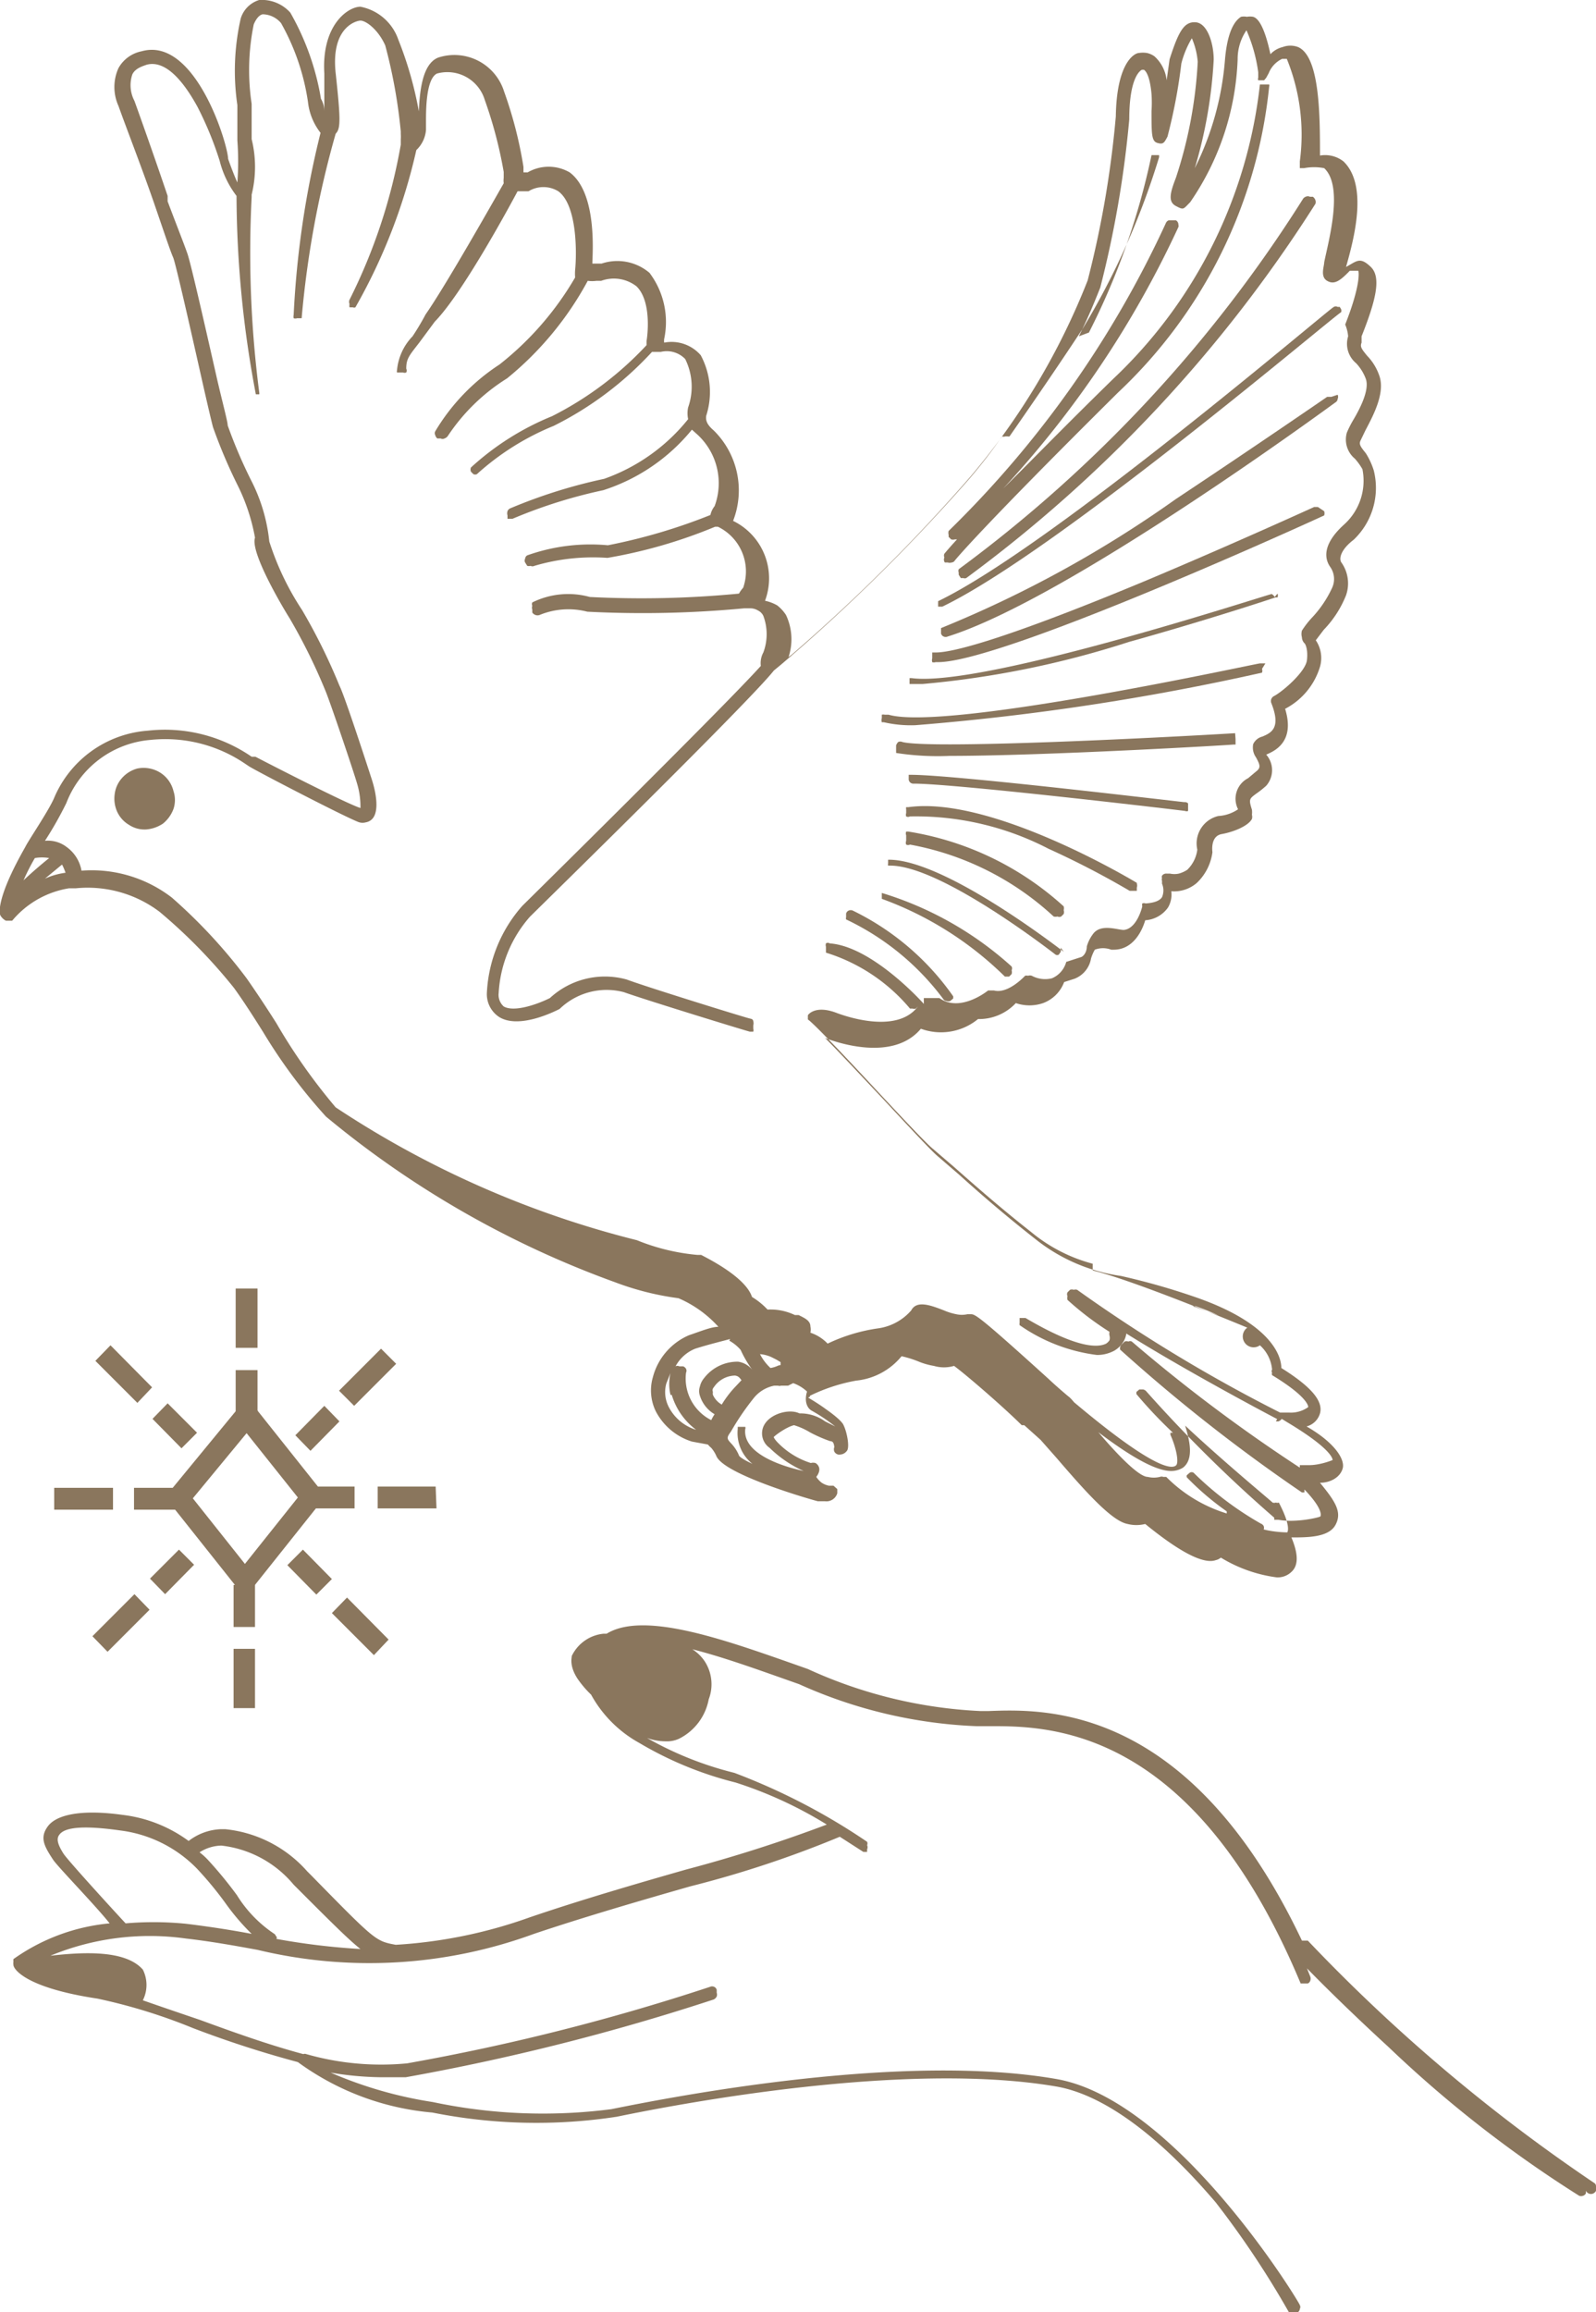
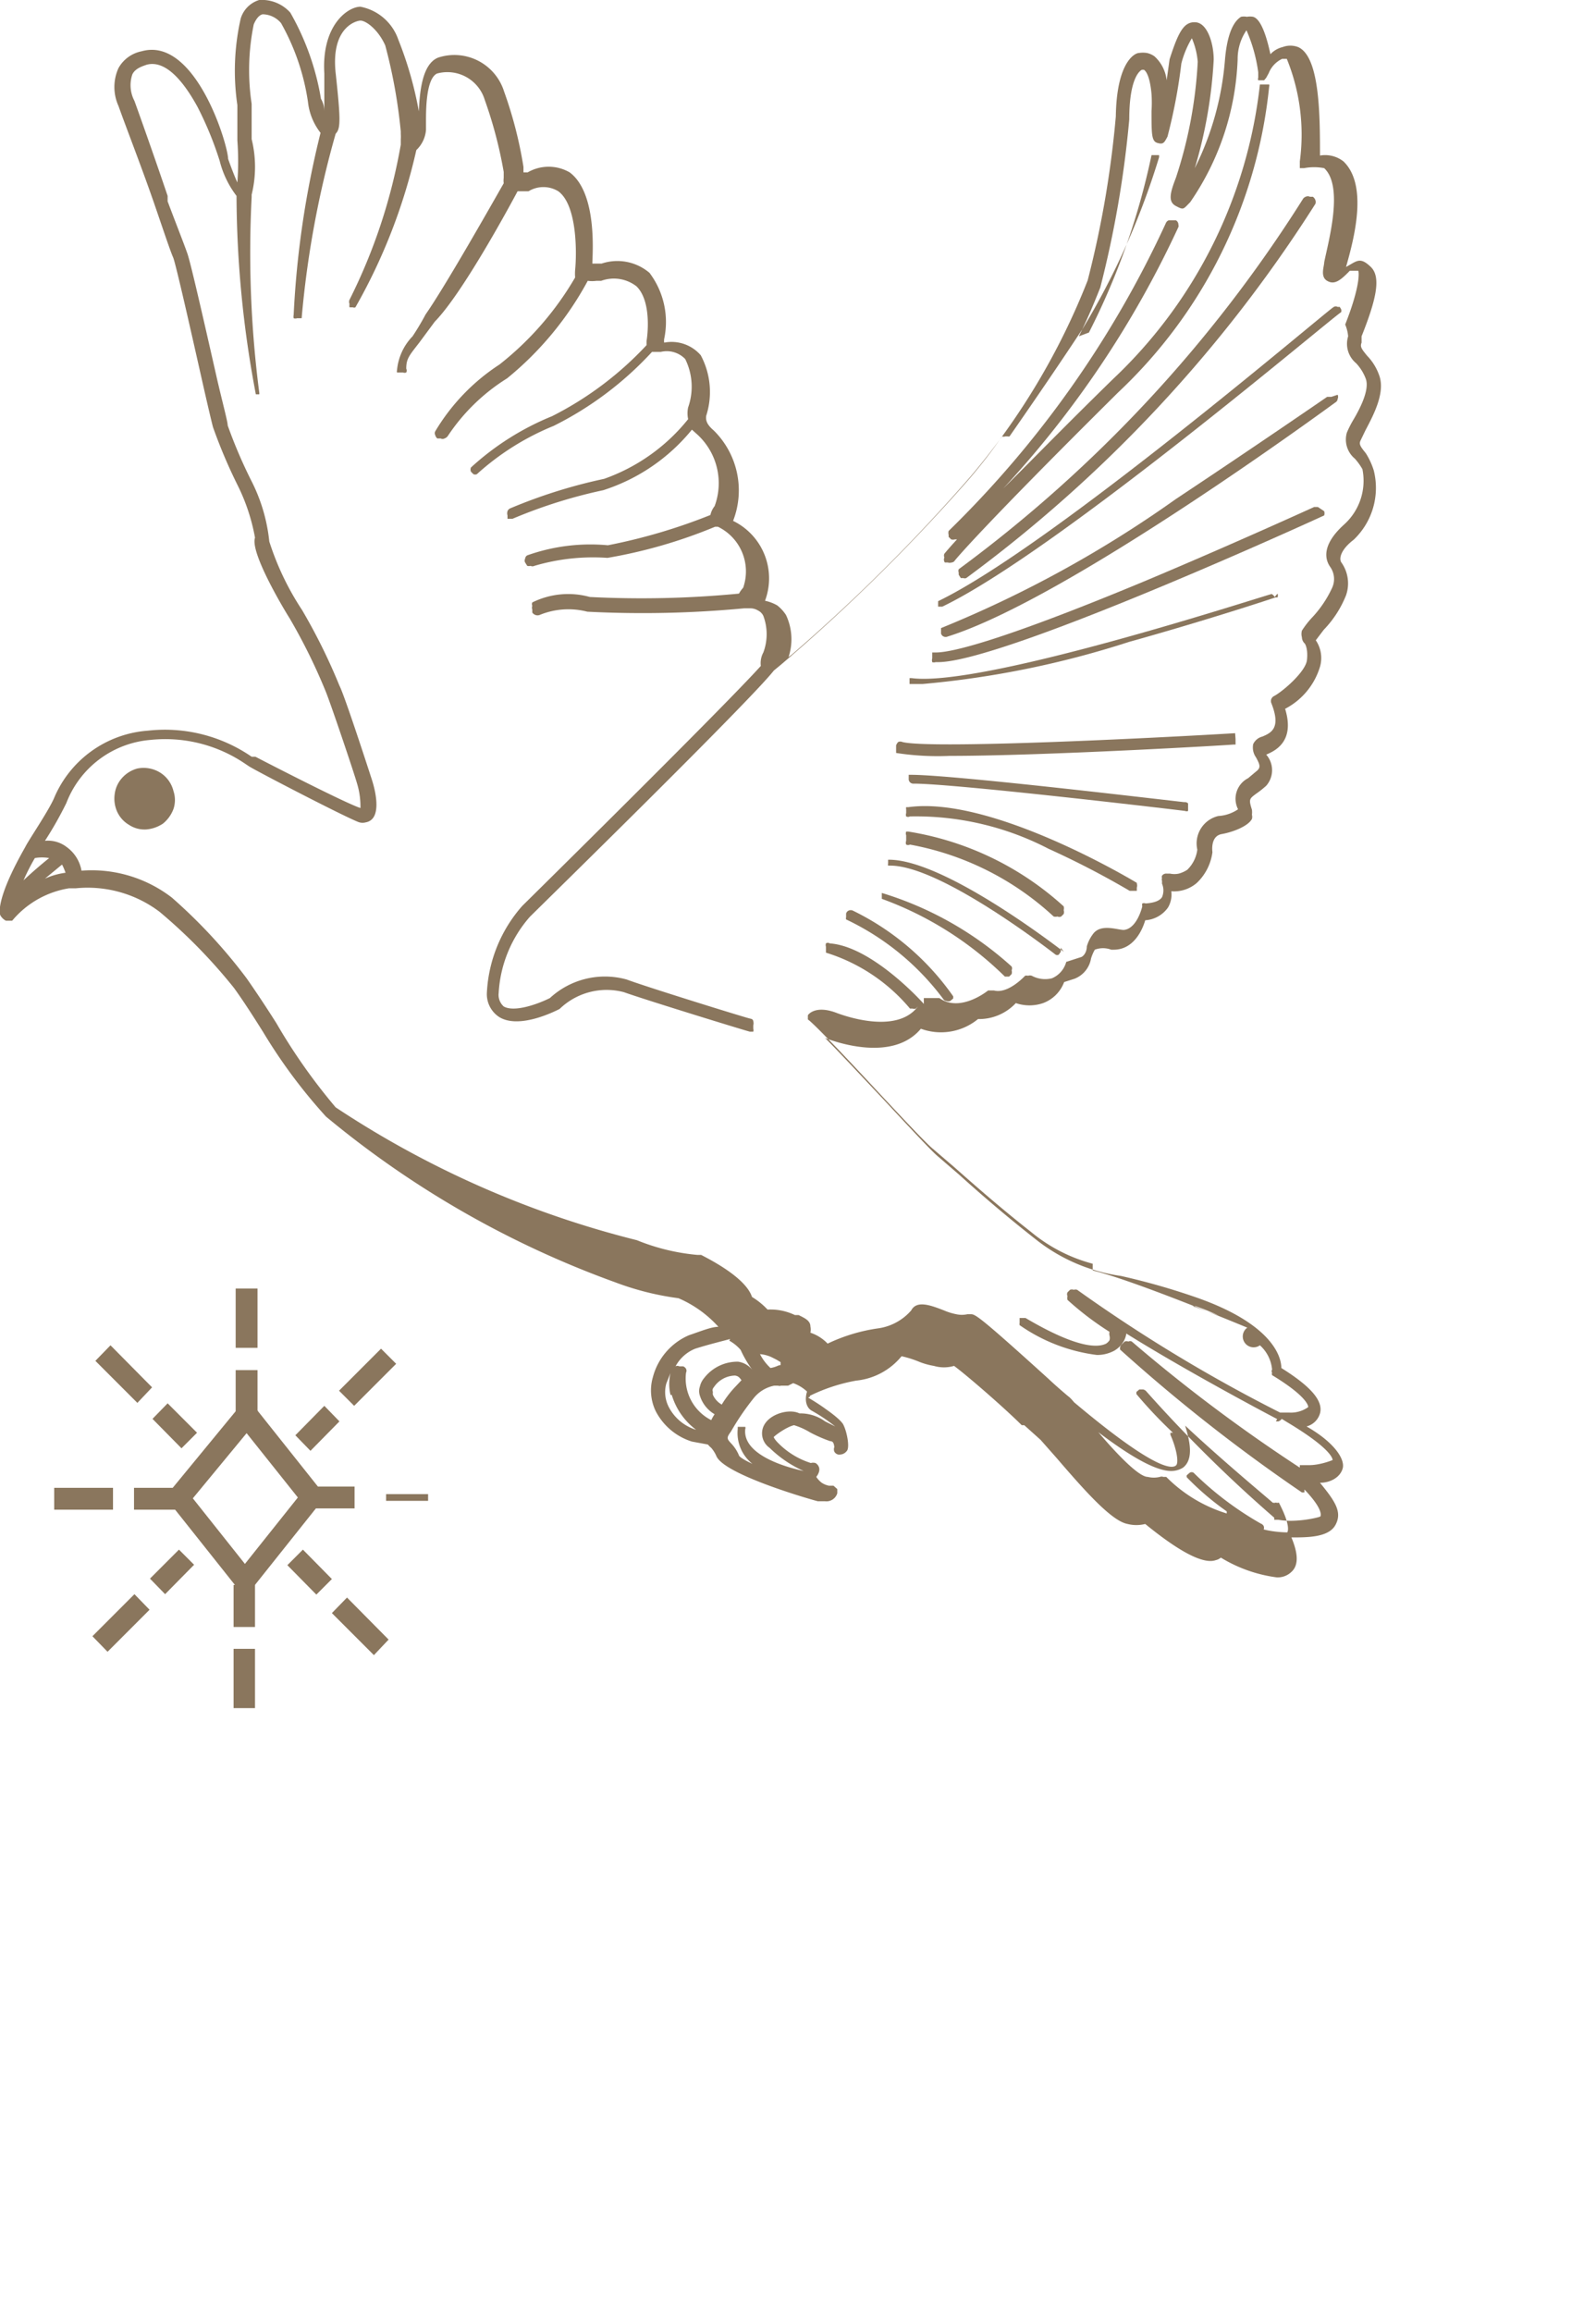
<svg xmlns="http://www.w3.org/2000/svg" id="Layer_1" data-name="Layer 1" viewBox="0 0 37.99 55">
  <defs>
    <style>.cls-1rts{fill:none;}.cls-2rts{clip-path:url(#clip-path);}.cls-3rts{fill:#8a765d;}</style>
    <clipPath id="clip-path" transform="translate(-0.01 0)">
      <rect class="cls-1rts" width="38" height="55" />
    </clipPath>
  </defs>
  <g class="cls-2rts">
    <path class="cls-3rts" d="M4.16,35.64l1.73-2.09,1.64,2.07L5.84,37.75Zm1.73-1.83L4.38,35.64l1.46,1.85,1.49-1.86Z" transform="translate(-0.01 0)" />
-     <path class="cls-3rts" d="M5.84,38l-1.9-2.39,1.95-2.37,1.87,2.35ZM4.6,35.64,5.84,37.2,7.1,35.62,5.88,34.09Z" transform="translate(-0.01 0)" />
-     <path class="cls-3rts" d="M6,32.77H5.8v.63H6Z" transform="translate(-0.01 0)" />
+     <path class="cls-3rts" d="M5.84,38l-1.9-2.39,1.95-2.37,1.87,2.35M4.6,35.64,5.84,37.2,7.1,35.62,5.88,34.09Z" transform="translate(-0.01 0)" />
    <path class="cls-3rts" d="M6.14,32.59H5.62v1h.52Z" transform="translate(-0.01 0)" />
    <path class="cls-3rts" d="M6,30.83H5.8v1.05H6Z" transform="translate(-0.01 0)" />
    <path class="cls-3rts" d="M6.14,30.65H5.62v1.41h.52Z" transform="translate(-0.01 0)" />
    <path class="cls-3rts" d="M5.91,37.88H5.74v.63h.17Z" transform="translate(-0.01 0)" />
    <path class="cls-3rts" d="M6.08,37.7H5.57v1h.51Z" transform="translate(-0.01 0)" />
    <path class="cls-3rts" d="M5.91,39.4H5.74v1.05h.17Z" transform="translate(-0.01 0)" />
    <path class="cls-3rts" d="M6.08,39.22H5.57v1.41h.51Z" transform="translate(-0.01 0)" />
    <path class="cls-3rts" d="M4,35.57H3.4v.16H4Z" transform="translate(-0.01 0)" />
    <path class="cls-3rts" d="M4.2,35.39h-1v.52h1Z" transform="translate(-0.01 0)" />
    <path class="cls-3rts" d="M2.52,35.57h-1v.16H2.52Z" transform="translate(-0.01 0)" />
    <path class="cls-3rts" d="M2.7,35.39H1.3v.52H2.7Z" transform="translate(-0.01 0)" />
    <path class="cls-3rts" d="M8.28,35.54H7.65v.16h.63Z" transform="translate(-0.01 0)" />
    <path class="cls-3rts" d="M8.45,35.36h-1v.52h1Z" transform="translate(-0.01 0)" />
    <path class="cls-3rts" d="M10.2,35.54h-1v.16h1Z" transform="translate(-0.01 0)" />
-     <path class="cls-3rts" d="M10.38,35.36H9v.52h1.4Z" transform="translate(-0.01 0)" />
    <path class="cls-3rts" d="M7.73,33.7l-.45.44.12.12.44-.45Z" transform="translate(-0.01 0)" />
    <path class="cls-3rts" d="M7.73,33.44l-.69.7.36.37.69-.7Z" transform="translate(-0.01 0)" />
    <path class="cls-3rts" d="M9.08,32.33l-.74.75.11.11.74-.74Z" transform="translate(-0.01 0)" />
    <path class="cls-3rts" d="M9.08,32.08l-1,1,.36.36,1-1Z" transform="translate(-0.01 0)" />
    <path class="cls-3rts" d="M4.28,37.1l-.44.44.11.12.44-.45Z" transform="translate(-0.01 0)" />
    <path class="cls-3rts" d="M4.27,36.86l-.69.69.36.37.69-.7Z" transform="translate(-0.01 0)" />
    <path class="cls-3rts" d="M3.21,38.18l-.74.75.11.11.74-.75Z" transform="translate(-0.01 0)" />
    <path class="cls-3rts" d="M3.21,37.92l-1,1,.36.37,1-1Z" transform="translate(-0.01 0)" />
-     <path class="cls-3rts" d="M4,33.63l-.12.12.44.44.12-.11Z" transform="translate(-0.01 0)" />
    <path class="cls-3rts" d="M4,33.38l-.36.37.69.7.37-.37Z" transform="translate(-0.01 0)" />
    <path class="cls-3rts" d="M2.65,32.26l-.11.11.74.75L3.39,33Z" transform="translate(-0.01 0)" />
    <path class="cls-3rts" d="M2.64,32l-.36.37,1,1L3.63,33Z" transform="translate(-0.01 0)" />
    <path class="cls-3rts" d="M7.21,37.13l-.12.12.44.44.12-.11Z" transform="translate(-0.01 0)" />
    <path class="cls-3rts" d="M7.22,36.86l-.37.37.69.7.37-.37Z" transform="translate(-0.01 0)" />
    <path class="cls-3rts" d="M8.27,38.2l-.12.12.74.75L9,39Z" transform="translate(-0.01 0)" />
    <path class="cls-3rts" d="M8.27,38l-.36.37,1,1L9.26,39Z" transform="translate(-0.01 0)" />
    <path class="cls-3rts" d="M32.52,10.78c-.13-.16-.16-.21-.13-.29l.12-.25c.19-.36.48-.9.33-1.31a1.28,1.28,0,0,0-.29-.47c-.13-.16-.17-.21-.13-.31l0-.13V8c.33-.83.48-1.4.22-1.65s-.33-.14-.59,0h0l0,0,0,0c.19-.67.53-1.94-.06-2.51a.71.71,0,0,0-.56-.14c0-.93,0-2.35-.52-2.58a.52.52,0,0,0-.37,0,.58.58,0,0,0-.29.17c-.17-.8-.35-.87-.41-.89a.4.4,0,0,0-.15,0,.34.34,0,0,0-.14,0c-.27.17-.35.67-.38,1A7,7,0,0,1,28.45,4a11,11,0,0,0,.45-2.58h0c0-.39-.15-.87-.43-.89s-.41.23-.62.88v0l-.07.5a.9.9,0,0,0-.29-.57.49.49,0,0,0-.18-.08.61.61,0,0,0-.19,0c-.09,0-.53.2-.55,1.51a24,24,0,0,1-.67,3.9v0a16.58,16.58,0,0,1-2.8,4.68,42.11,42.11,0,0,1-4.24,4.22l0,0-.08.06a1.35,1.35,0,0,0-.06-1,.93.93,0,0,0-.21-.23,1,1,0,0,0-.29-.11v0h0v0a1.52,1.52,0,0,0-.76-1.9.05.05,0,0,1,0,0l0,0v0A2,2,0,0,0,17,10.24c-.14-.12-.2-.22-.18-.35a1.85,1.85,0,0,0-.13-1.44.92.92,0,0,0-.87-.3h0a.29.29,0,0,1,0-.09,1.94,1.94,0,0,0-.35-1.57,1.18,1.18,0,0,0-1.14-.22l-.14,0-.08,0c0-.19.13-1.67-.54-2.17a1,1,0,0,0-1,0l-.1,0h0l0-.13a9.85,9.85,0,0,0-.46-1.79,1.24,1.24,0,0,0-1.57-.81c-.38.15-.44.81-.46,1.28A8.74,8.74,0,0,0,9.49.94a1.19,1.19,0,0,0-.9-.78h0c-.3,0-.93.44-.86,1.59,0,.3,0,.67,0,.92,0-.07,0-.18-.08-.32A6.16,6.16,0,0,0,6.92.3.91.91,0,0,0,6.18,0a.66.66,0,0,0-.44.44A5.61,5.61,0,0,0,5.66,2.5v.07c0,.09,0,.18,0,.26s0,.35,0,.51a6.73,6.73,0,0,1,0,1c-.07-.15-.16-.39-.22-.56v0C5.43,3.41,4.65.86,3.38,1.22a.81.81,0,0,0-.55.4,1.09,1.09,0,0,0,0,.9C3,3,3.39,4,3.68,4.84l0,0c.21.61.39,1.15.45,1.28s.46,1.91.69,2.93c.14.62.23,1,.26,1.11a12.36,12.36,0,0,0,.59,1.39,4.64,4.64,0,0,1,.41,1.24c-.13.38.81,1.9.82,1.91a13.68,13.68,0,0,1,.86,1.74c.12.29.67,1.92.75,2.2a1.89,1.89,0,0,1,.08.58C8.24,19.11,6.3,18.11,6.09,18l-.07,0H6a3.64,3.64,0,0,0-2.47-.62A2.63,2.63,0,0,0,1.29,19c-.15.33-.61,1-.68,1.15h0v0C0,21.22,0,21.6,0,21.72a.24.24,0,0,0,.06.11.31.31,0,0,0,.09.07H.3l0,0,0,0a2.22,2.22,0,0,1,1.35-.77h.16a2.84,2.84,0,0,1,2,.56A12.75,12.75,0,0,1,5.58,23.5c.21.29.45.66.7,1.06a12.69,12.69,0,0,0,1.49,2,23,23,0,0,0,6.88,3.94,6.73,6.73,0,0,0,1.51.38h0a2.73,2.73,0,0,1,.95.68c-.17,0-.43.11-.7.2a1.5,1.5,0,0,0-.86,1,1.13,1.13,0,0,0,.07.81,1.46,1.46,0,0,0,.86.72h0l.38.07a.6.6,0,0,0,.08.08.76.76,0,0,1,.12.19c.18.46,2.4,1.08,2.42,1.08l.17,0a.27.27,0,0,0,.29-.19V35.5l0-.08-.09-.08-.11,0a.51.51,0,0,1-.17-.07.57.57,0,0,1-.13-.14s0,0,0,0,.11-.13.06-.24a.18.18,0,0,0-.08-.09.2.2,0,0,0-.11,0,1.89,1.89,0,0,1-.81-.51s-.08-.09-.07-.11.28-.23.48-.28a1.66,1.66,0,0,1,.38.17,3.33,3.33,0,0,0,.48.21c.08,0,.09.07.1.14a.15.15,0,0,0,0,.11.14.14,0,0,0,.1.07c.05,0,.13,0,.2-.09s0-.46-.09-.63l0,0s-.05-.11-.41-.36c-.12-.09-.28-.19-.38-.25s0,0,0-.07a4.17,4.17,0,0,1,1.1-.36h0a1.6,1.6,0,0,0,1.08-.58,2.52,2.52,0,0,1,.39.12,1.66,1.66,0,0,0,.38.11.85.85,0,0,0,.48,0c.3.22,1.2,1,1.61,1.41l.06,0,.39.35.38.43h0c.68.79,1.31,1.5,1.69,1.57a.86.86,0,0,0,.42,0c.48.39,1.29,1,1.68.86a.27.27,0,0,0,.12-.06,3.4,3.4,0,0,0,1.33.47.47.47,0,0,0,.35-.13c.21-.19.12-.53,0-.82.39,0,.89,0,1.05-.3s0-.55-.37-1c.25,0,.48-.13.54-.34s-.18-.61-.86-1a.45.45,0,0,0,.32-.31c.08-.29-.2-.63-.92-1.08,0-.31-.27-1.06-2-1.67a16.42,16.42,0,0,0-1.82-.52,4.19,4.19,0,0,1-2-.85c-.78-.61-1.42-1.17-1.84-1.55l-.51-.44c-.14-.11-.76-.78-1.31-1.37h0c-.52-.55-1.05-1.12-1.38-1.45l0,0c.28.11,1.62.57,2.28-.22a1.39,1.39,0,0,0,1.36-.23,1.2,1.2,0,0,0,.9-.38,1,1,0,0,0,.65,0,.85.85,0,0,0,.5-.5l.25-.08a.63.63,0,0,0,.39-.48,1,1,0,0,1,.09-.21.55.55,0,0,1,.39,0h.06c.47,0,.68-.46.75-.7a.72.72,0,0,0,.54-.3.6.6,0,0,0,.08-.39A.83.83,0,0,0,28.5,21a1.23,1.23,0,0,0,.37-.73h0v0h0s-.06-.38.22-.43.63-.19.72-.36a.19.19,0,0,0,0-.1.49.49,0,0,0,0-.12c-.08-.25-.06-.26.1-.38a2.23,2.23,0,0,0,.24-.19.56.56,0,0,0,0-.74l0,0h0c.21-.09.69-.31.45-1.09a1.67,1.67,0,0,0,.83-1,.75.75,0,0,0-.1-.63l.19-.25a2.52,2.52,0,0,0,.53-.82.86.86,0,0,0-.11-.78c-.07-.1,0-.32.29-.54a1.7,1.7,0,0,0,.48-1.65A1.7,1.7,0,0,0,32.52,10.78ZM32,12.48c-.55.5-.44.84-.33,1a.5.5,0,0,1,.05.5,2.66,2.66,0,0,1-.46.69A2.18,2.18,0,0,0,31,15a.3.3,0,0,0,0,.16.21.21,0,0,0,.07.15s.08.11.05.39-.59.76-.79.86l0,0a.14.14,0,0,0-.06.07.14.14,0,0,0,0,.09l0,0c.24.6,0,.71-.21.8a.33.33,0,0,0-.22.18.41.41,0,0,0,.07.32c.09.17.12.24,0,.33l-.19.16h0a.55.55,0,0,0-.24.74.93.93,0,0,1-.47.16.67.67,0,0,0-.5.8.81.81,0,0,1-.24.48.72.72,0,0,1-.2.09.5.5,0,0,1-.21,0h-.08a.12.12,0,0,0-.11.05.08.08,0,0,0,0,.06.07.07,0,0,0,0,.06l0,.07a.41.41,0,0,1,0,.32c-.07.11-.25.14-.39.15h0a.11.11,0,0,0-.08,0,.16.16,0,0,0,0,.07v0s-.12.53-.44.56c-.15,0-.53-.15-.72.08a.92.92,0,0,0-.16.31c0,.15-.09.25-.15.26l-.34.11h0a.05.05,0,0,0,0,0s0,0,0,0v0a.59.59,0,0,1-.34.39.67.67,0,0,1-.48-.06l0,0a.14.14,0,0,0-.09,0,.13.13,0,0,0-.07,0l0,0s-.4.44-.74.35h-.08l-.06,0v0s-.66.54-1.16.18l0,0-.05,0H22L22,24l0,0,0,0a.16.16,0,0,0,0-.07.05.05,0,0,0,0-.05c-.05-.06-1.24-1.37-2.24-1.44a.08.08,0,0,0-.09,0,.14.14,0,0,0,0,.08v.14l0,0,0,0h0a4.25,4.25,0,0,1,2,1.33l0,0h.06a.11.11,0,0,0,.08,0l.05-.05c-.51.68-1.78.21-1.92.16-.48-.19-.67,0-.7.05l0,0s0,0,0,.05v0s0,0,0,.05,0,0,0,0l0,0c.13.08,1,1,1.63,1.68h0c.72.77,1.2,1.28,1.35,1.4l.49.42h0c.42.37,1.06.94,1.85,1.56a3.83,3.83,0,0,0,1.46.75l0,.06v.05s0,0,0,.05l0,0,0,0c1,.24,3.65,1.35,3.68,1.36h0A.08.08,0,0,0,30,32L30,32a.88.88,0,0,1,.29.58v0a.06.06,0,0,0,0,.07.09.09,0,0,0,0,.06h0c.89.54.86.76.86.76a.71.71,0,0,1-.46.13h-.15l-.06,0a.05.05,0,0,0,0,0s0,0,0,0a37,37,0,0,1-4.83-2.92.12.12,0,0,0-.08,0,.13.13,0,0,0-.09,0l-.06.06a.1.1,0,0,0,0,.09.16.16,0,0,0,0,.09,7.19,7.19,0,0,0,1,.76h0a.18.18,0,0,0,0,.09.21.21,0,0,1,0,.11.3.3,0,0,1-.08.08c-.18.09-.65.14-1.92-.61h-.09l-.05,0,0,0,0,.07s0,0,0,.05a.11.11,0,0,0,0,.05.08.08,0,0,0,0,0l0,0a4.1,4.1,0,0,0,1.84.71.86.86,0,0,0,.41-.1.61.61,0,0,0,.19-.17.51.51,0,0,0,.1-.24c1.31.82,3.14,1.8,3.62,2.05l0-.07,0,0-.06.11.06,0h0a.16.16,0,0,0,.08-.06.1.1,0,0,0,0,0l.13.08c1.12.67,1.08.9,1.08.9s-.31.13-.59.12h-.11l-.08,0,0,.06a.07.07,0,0,0,0,0,38.28,38.28,0,0,1-4-3,.09.09,0,0,0-.08,0,.14.14,0,0,0-.09,0l-.06.06a.14.14,0,0,0-.05.08s0,0,0,.05l0,0A40.53,40.53,0,0,0,31,35.5l.06,0h0l0,0a.08.08,0,0,0,0,0l0-.07c.45.47.39.62.38.64s-.58.16-1,.08h-.1a.1.1,0,0,0,0-.05A33,33,0,0,1,27.3,33.1a.14.14,0,0,0-.08-.05l-.09,0-.07.06,0,0a.09.09,0,0,0,0,0v.05s0,0,0,0a10.77,10.77,0,0,0,.87.92l-.06,0,0,0,0,0v.05a.09.09,0,0,0,0,0c.14.31.21.67.13.73s-.45.23-3-2a.16.16,0,0,0-.09,0,.18.18,0,0,0-.09,0l-.05.07a.05.05,0,0,0,0,0,.07.07,0,0,0,0,0,.06.06,0,0,0,0,0l0,0c1.62,1.41,2.61,2.06,3.12,2.06a.54.54,0,0,0,.28-.08c.27-.21.15-.67.05-1,.95.89,2.07,1.81,2.08,1.83a.11.11,0,0,0,.08,0,.09.09,0,0,0,.07,0l0,0c.31.59.2.71.2.71s-.29,0-.56-.07a0,0,0,0,1,0,0v0a.08.08,0,0,0,0,0,.11.11,0,0,0,0-.08.13.13,0,0,0-.07-.06,7.69,7.69,0,0,1-1.6-1.21l0,0h0a.09.09,0,0,0-.09,0l-.07.06,0,0a.08.08,0,0,0,0,0,.07.07,0,0,0,0,.05.08.08,0,0,0,0,0,6.55,6.55,0,0,0,.95.81h0s0,0,0,0l0,0v.05h0a3.45,3.45,0,0,1-1.44-.87l0,0-.07,0a.11.11,0,0,0-.08,0l0,0a.61.61,0,0,1-.29,0h0c-.29,0-1.14-1-1.5-1.46s-.35-.42-.42-.48-.26-.22-.44-.39c-1.7-1.54-1.75-1.54-1.86-1.54h-.07l0,0,0,0a.61.61,0,0,1-.27,0,1.4,1.4,0,0,1-.29-.09h0c-.31-.12-.65-.25-.78,0a1.28,1.28,0,0,1-.81.43h0a4.13,4.13,0,0,0-1.18.36,1,1,0,0,0-.41-.26.38.38,0,0,0,0-.15c0-.15-.17-.21-.28-.27l-.09,0a1.35,1.35,0,0,0-.65-.13,1.74,1.74,0,0,0-.37-.3c-.15-.46-1-.89-1.21-1h-.09a5,5,0,0,1-1.44-.35h0A23.11,23.11,0,0,1,8,26.34a13.8,13.8,0,0,1-1.41-2h0c-.24-.38-.5-.77-.71-1.07a12.6,12.6,0,0,0-1.78-1.92,3.13,3.13,0,0,0-2.15-.64.88.88,0,0,0-.35-.56A.73.73,0,0,0,1.08,20a8.65,8.65,0,0,0,.51-.9,2.35,2.35,0,0,1,2-1.5,3.38,3.38,0,0,1,2.26.57l.09.06c.21.13,2.33,1.23,2.62,1.33a.29.29,0,0,0,.16,0,.27.27,0,0,0,.14-.07c.18-.17.11-.61,0-.95s-.65-2-.77-2.23a13.94,13.94,0,0,0-.89-1.8,6.59,6.59,0,0,1-.78-1.63A4.09,4.09,0,0,0,6,11.45a11.56,11.56,0,0,1-.57-1.33c0-.09-.12-.53-.25-1.09h0c-.34-1.5-.63-2.77-.71-3S4.23,5.4,4,4.79l0-.13c-.27-.8-.62-1.79-.79-2.26a.8.8,0,0,1-.05-.63c.07-.15.26-.2.34-.23.48-.13.92.47,1.21,1a8.12,8.12,0,0,1,.53,1.29h0v0a2.29,2.29,0,0,0,.4.83A25.56,25.56,0,0,0,6.1,9.38l0,0s0,0,0,0l0,0h0l.08,0,0,0a.05.05,0,0,0,0,0,.08.08,0,0,0,0,0,.11.11,0,0,0,0-.05A25.83,25.83,0,0,1,6,4.69l0-.06a2.75,2.75,0,0,0,0-1.32v0C6,3.12,6,3,6,2.81s0-.21,0-.34A5.41,5.41,0,0,1,6.05.58q.09-.21.21-.24A.58.58,0,0,1,6.7.55a5.41,5.41,0,0,1,.64,1.87,1.45,1.45,0,0,0,.3.74A22.22,22.22,0,0,0,7,7.49a.2.2,0,0,0,0,.08.13.13,0,0,0,.08,0h.11l0,0,0,0a.08.08,0,0,0,0,0s0,0,0,0A23.4,23.4,0,0,1,8,3.18H8c.12-.12.12-.33,0-1.44S8.51.49,8.59.49h0c.13,0,.42.21.59.59a12.46,12.46,0,0,1,.37,2.05v.06a.74.74,0,0,1,0,.12l0,.13A13.29,13.29,0,0,1,8.33,7.13a.12.12,0,0,0,0,.1.22.22,0,0,0,0,.08l.08,0a.07.07,0,0,0,.06,0h0a.05.05,0,0,0,0,0l0,0A13.56,13.56,0,0,0,9.92,3.57a.74.74,0,0,0,.23-.48s0-.11,0-.21c0-.26,0-1,.26-1.13a.93.93,0,0,1,1.14.63A10.28,10.28,0,0,1,12,4.09l0,.14a.5.5,0,0,0,0,.13c-.28.49-1.39,2.45-1.86,3.12A6.07,6.07,0,0,1,9.83,8a1.33,1.33,0,0,0-.37.81.09.09,0,0,0,0,.05.05.05,0,0,0,0,0l0,0h.14a.11.11,0,0,0,.08,0,.1.1,0,0,0,0-.09c0-.24.07-.31.31-.62l.37-.5C11,7,12.09,5,12.33,4.55l.15,0,.11,0a.68.68,0,0,1,.71,0c.45.33.44,1.47.4,1.87h0a1.1,1.1,0,0,0,0,.18A7.31,7.31,0,0,1,11.9,8.67a4.87,4.87,0,0,0-1.53,1.59.1.1,0,0,0,0,.09.16.16,0,0,0,.05.08l.08,0a.1.1,0,0,0,.09,0,.16.16,0,0,0,.08-.06A4.63,4.63,0,0,1,12.08,9,7.7,7.7,0,0,0,14,6.68a.8.8,0,0,0,.21,0l.11,0a.88.88,0,0,1,.84.13c.37.36.26,1.2.24,1.3h0v0s0,.07,0,.1A8,8,0,0,1,13.15,9.9a6.45,6.45,0,0,0-1.93,1.22.05.05,0,0,0,0,0,.13.13,0,0,0,0,.1.08.08,0,0,0,0,0l.06.06,0,0h0a.11.11,0,0,0,.08,0,6.2,6.2,0,0,1,1.83-1.15,8.07,8.07,0,0,0,2.34-1.76l.21,0a.61.61,0,0,1,.58.17,1.48,1.48,0,0,1,.07,1.15h0a.66.66,0,0,0,0,.28,4.47,4.47,0,0,1-2,1.42,12.39,12.39,0,0,0-2.23.7.12.12,0,0,0-.07.07.17.17,0,0,0,0,.1l0,.08a.1.1,0,0,0,0,0l.07,0h.05a11.88,11.88,0,0,1,2.16-.68,4.49,4.49,0,0,0,2.11-1.44l.1.09a1.57,1.57,0,0,1,.44,1.73.51.51,0,0,0-.1.21,13.53,13.53,0,0,1-2.44.72h0a4.49,4.49,0,0,0-1.92.24.1.1,0,0,0-.05.08.09.09,0,0,0,0,.09l.05.08a.16.16,0,0,0,.08,0,.1.1,0,0,0,.09,0,4.92,4.92,0,0,1,1.74-.19h0a11.84,11.84,0,0,0,2.56-.74l.07,0a1.18,1.18,0,0,1,.6,1.45h0a.71.71,0,0,0-.1.14,24.15,24.15,0,0,1-3.55.08,1.93,1.93,0,0,0-1.37.13.1.1,0,0,0,0,.08.14.14,0,0,0,0,.09l0,.07a.16.16,0,0,0,.08.06.15.15,0,0,0,.09,0,1.8,1.8,0,0,1,1.14-.08,25.7,25.7,0,0,0,3.73-.08l.16,0a.34.34,0,0,1,.17.05.27.27,0,0,1,.13.13,1.24,1.24,0,0,1,0,.87.53.53,0,0,0-.06.32c-.9,1-5.63,5.66-5.68,5.71h0a3.37,3.37,0,0,0-.84,2.05.65.65,0,0,0,.29.59c.48.3,1.34-.14,1.44-.19h0a1.61,1.61,0,0,1,1.53-.4c.5.18,2.94.93,3,.94h0l.08,0a.1.1,0,0,0,0-.07l0-.08a.17.17,0,0,0,0-.1s0-.05-.07-.06-2.46-.75-2.94-.93a1.93,1.93,0,0,0-1.83.44c-.32.16-.86.34-1.1.2a.37.37,0,0,1-.12-.32,3,3,0,0,1,.74-1.81c.26-.26,5.23-5.12,5.81-5.86l.17-.14.21-.18v0a43.62,43.62,0,0,0,4.28-4.25c.28-.33.54-.66.77-1l0,0a.12.12,0,0,0,.08,0h.05a.1.1,0,0,0,.05,0s1-1.43,1.74-2.56A18,18,0,0,0,27.6,3.74V3.69a.05.05,0,0,0,0,0l0,0-.05,0-.08,0h-.05l0,0,0,0a.08.08,0,0,0,0,0,16.93,16.93,0,0,1-1.49,4.22L25.69,8c.23-.46.39-.86.51-1.16v0a25.1,25.1,0,0,0,.69-4c0-1,.26-1.16.3-1.18h.05l0,0c.13.09.17.46.18.58a3,3,0,0,1,0,.4h0c0,.55,0,.72.14.76s.16,0,.24-.15a12.87,12.87,0,0,0,.33-1.74,2.27,2.27,0,0,1,.25-.6,1.77,1.77,0,0,1,.14.56A10.51,10.51,0,0,1,28,4.23c-.14.36-.19.57,0,.67s.17.08.34-.09h0a6.4,6.4,0,0,0,1.13-3.4,1.21,1.21,0,0,1,.21-.69,3.72,3.72,0,0,1,.28,1l0,.13a.08.08,0,0,0,0,.06s0,0,.06,0h.08s0,0,.05-.06l.06-.11a.63.63,0,0,1,.32-.34h.06l.05,0h0a4.78,4.78,0,0,1,.31,2.44V4a.09.09,0,0,0,0,0l0,0s0,0,0,0h.1a1.26,1.26,0,0,1,.48,0h0c.47.44.1,1.74,0,2.24l0,0c0,.1-.1.34.07.44s.31,0,.54-.24c.13,0,.19,0,.2,0s.08.29-.31,1.28A.91.91,0,0,1,32.1,8a.6.6,0,0,0,.19.64,1.1,1.1,0,0,1,.23.37c.1.27-.16.75-.31,1h0a2.44,2.44,0,0,0-.14.28.59.59,0,0,0,.19.62,1.44,1.44,0,0,1,.18.25A1.4,1.4,0,0,1,32,12.48Zm-3.6,18.59.07,0c.21.07.39.15.55.22ZM18.16,34a.42.42,0,0,0,.17.44,2.77,2.77,0,0,0,.81.55s0,0,0,0c-.47-.1-1.46-.4-1.39-1a.07.07,0,0,0,0-.05s0,0,0,0l0,0h-.18l0,0,0,0,0,.05a.94.94,0,0,0,.35.83c-.28-.13-.32-.19-.32-.2a.91.91,0,0,0-.19-.29c-.1-.11-.11-.13,0-.28a6.13,6.13,0,0,1,.53-.78.83.83,0,0,1,.5-.31h.09a.1.1,0,0,0,.07,0l.17,0,.12-.06,0,0a.94.94,0,0,1,.33.2c-.07.23,0,.4.12.46a4.07,4.07,0,0,1,.55.37l-.24-.12a1,1,0,0,0-.61-.19C18.78,33.49,18.24,33.65,18.16,34Zm.38-1.52h0a.7.7,0,0,1-.19.06,1.2,1.2,0,0,1-.25-.33.83.83,0,0,1,.27.07l.12.06.1.06,0,.07Zm-.88.35L17.5,33a2.45,2.45,0,0,0-.31.41.5.5,0,0,1-.21-.23.17.17,0,0,1,0-.07A.1.1,0,0,1,17,33a.62.62,0,0,1,.5-.28.17.17,0,0,1,.12.06Zm-.29-.94a1,1,0,0,1,.27.22l0,0h0a2.64,2.64,0,0,0,.29.49h0a.53.53,0,0,0-.35-.21,1,1,0,0,0-.81.39.47.47,0,0,0-.1.2.33.33,0,0,0,0,.22.78.78,0,0,0,.35.44,1,1,0,0,0-.08.14h0a1.11,1.11,0,0,1-.6-1.13.1.1,0,0,0,0-.09.13.13,0,0,0-.07-.06l-.09,0a.1.1,0,0,0-.09,0,.92.92,0,0,1,.47-.42c.35-.11.69-.19.83-.23ZM16,33.18a1.61,1.61,0,0,0,.58.83h0a1.09,1.09,0,0,1-.65-.54.77.77,0,0,1-.06-.56l.1-.25a1.14,1.14,0,0,0,0,.52ZM.84,20.41a1,1,0,0,1,.34,0c-.21.17-.42.35-.61.53A5,5,0,0,1,.84,20.41Zm.65.16a1.54,1.54,0,0,1,.08.19,1.71,1.71,0,0,0-.49.14l.4-.33Z" transform="translate(-0.01 0)" />
    <path class="cls-3rts" d="M22.5,13.38l.07,0a.16.16,0,0,0,.09,0,.1.1,0,0,0,.08-.05s.54-.68,3.89-4a11.58,11.58,0,0,0,3.59-7.27.07.07,0,0,0,0-.05.05.05,0,0,0,0,0,.05.05,0,0,0,0,0H30l0,0s0,0,0,0a.07.07,0,0,0,0,0,11.34,11.34,0,0,1-3.49,7c-1.2,1.17-2,2-2.62,2.61A23.85,23.85,0,0,0,28.06,5.4a.07.07,0,0,0,0-.05.06.06,0,0,0,0,0A.12.12,0,0,0,28,5.24l-.08,0h-.09a.12.12,0,0,0-.07.07,24.58,24.58,0,0,1-5.17,7.32.18.18,0,0,0,0,.09s0,0,0,.05l0,0,.06.06a.15.15,0,0,0,.09,0h.05c-.23.25-.29.33-.3.34a.1.1,0,0,0,0,.09A.12.12,0,0,0,22.5,13.38Z" transform="translate(-0.01 0)" />
    <path class="cls-3rts" d="M22.83,13.54a.12.12,0,0,0,0,.08,0,0,0,0,0,0,.05.05.05,0,0,0,0,0l.05.08,0,0,.06,0a.09.09,0,0,0,.07,0,33,33,0,0,0,8.31-8.9.13.13,0,0,0,0-.09.16.16,0,0,0-.06-.08l-.07,0a.11.11,0,0,0-.1,0,.13.13,0,0,0-.07.06A32.37,32.37,0,0,1,22.83,13.54Z" transform="translate(-0.01 0)" />
    <path class="cls-3rts" d="M31.9,7.3l0,0h-.05a.09.09,0,0,0-.09,0c-.06,0-6.7,5.69-9.42,7l0,0s0,0,0,0a.43.43,0,0,1,0,.05.08.08,0,0,0,0,0l0,.08,0,0,0,0h.1c2.75-1.32,9.42-7,9.49-7a.09.09,0,0,0,0-.08s0,0,0,0,0,0,0,0Z" transform="translate(-0.01 0)" />
    <path class="cls-3rts" d="M31.7,9.44l0,0,0,0-.1,0S29.9,10.61,28,11.87a27.55,27.55,0,0,1-5.59,3.07l0,0a.05.05,0,0,0,0,0s0,0,0,.05a.11.11,0,0,0,0,0l0,.08a.11.11,0,0,0,.06.07.12.12,0,0,0,.1,0c2.88-.9,9.17-5.53,9.23-5.57a.1.1,0,0,0,.05-.08.12.12,0,0,0,0-.1Z" transform="translate(-0.01 0)" />
    <path class="cls-3rts" d="M31.38,12.06l0,0s0,0,0,0h-.09s-1.93.88-4,1.75c-3.41,1.42-4.62,1.71-5,1.71h-.09l0,0,0,0s0,0,0,.05v.09a.16.16,0,0,0,0,.09.12.12,0,0,0,.08,0h.06c1.49,0,8.41-3.13,9.19-3.49l0,0,0,0a.17.17,0,0,0,0-.1Z" transform="translate(-0.01 0)" />
    <path class="cls-3rts" d="M30.35,14.2a.16.16,0,0,0-.07-.07l0,0h0c-.07,0-6.85,2.23-8.57,2h-.05a.05.05,0,0,0,0,0s0,0,0,0a.08.08,0,0,0,0,0v.14l0,0s0,0,0,0l0,0h.31a22.34,22.34,0,0,0,4.91-1c1.76-.49,3.32-1,3.49-1.06l.05,0,0,0a.14.14,0,0,0,0-.09Z" transform="translate(-0.01 0)" />
-     <path class="cls-3rts" d="M30.13,15.78s0,0,0,0,0,0,0,0H30c-.08,0-7.46,1.62-8.84,1.22h-.09A.16.16,0,0,0,21,17l0,.08a.17.17,0,0,0,0,.1l0,0,.05,0a2.87,2.87,0,0,0,.75.07A59.18,59.18,0,0,0,30.05,16l0,0,0,0a.14.14,0,0,0,0-.09Z" transform="translate(-0.01 0)" />
    <path class="cls-3rts" d="M29.41,17.44c-2,.12-7.25.38-7.92.21a.12.12,0,0,0-.1,0,.22.22,0,0,0-.05.08l0,.08v.05s0,0,0,.05l0,0,0,0a6.45,6.45,0,0,0,1.27.07c2.27,0,6.72-.26,6.76-.27h.05l0,0s0,0,0,0a.43.43,0,0,0,0-.05v-.08a.07.07,0,0,0,0,0l0,0,0,0Z" transform="translate(-0.01 0)" />
    <path class="cls-3rts" d="M28.2,19.08c-.05,0-5.45-.65-6.5-.65h-.06l0,0a.08.08,0,0,0,0,0,.09.09,0,0,0,0,0v.09a.11.11,0,0,0,.12.12h0c1,0,6.41.64,6.46.65h0a.09.09,0,0,0,.07,0,.08.08,0,0,0,0,0s0,0,0,0v-.09s0-.07,0-.09A.11.11,0,0,0,28.2,19.08Z" transform="translate(-0.01 0)" />
    <path class="cls-3rts" d="M27.07,21s-3.43-2.08-5.44-1.8h-.05l0,0a.05.05,0,0,0,0,0,.09.09,0,0,0,0,.05l0,.09a.12.12,0,0,0,0,.08.1.1,0,0,0,.09,0,6.86,6.86,0,0,1,3.3.77,20.66,20.66,0,0,1,1.93,1l.06,0,.06,0,.05,0,0-.08a.13.13,0,0,0,0-.09A.16.16,0,0,0,27.07,21Z" transform="translate(-0.01 0)" />
    <path class="cls-3rts" d="M25.09,21.8a.16.16,0,0,0,.09,0h0a.1.1,0,0,0,.09,0l.06-.06a.16.16,0,0,0,0-.09.19.19,0,0,0,0-.09,7.18,7.18,0,0,0-3.7-1.78h-.05l0,0a.13.13,0,0,0,0,.09V20a.12.12,0,0,0,0,.09.1.1,0,0,0,.09,0A6.84,6.84,0,0,1,25.09,21.8Z" transform="translate(-0.01 0)" />
    <path class="cls-3rts" d="M25.33,22.64c-.29-.22-2.83-2.16-4.13-2.19h-.05s0,0,0,0,0,0,0,0a.06.06,0,0,0,0,0v.09a.09.09,0,0,0,0,.05l0,0,0,0h.05c1.23,0,3.91,2.1,3.94,2.12a.09.09,0,0,0,.07,0h0l0,0,0,0,.05-.07,0,0v-.05s0,0,0-.05a.05.05,0,0,0,0,0Z" transform="translate(-0.01 0)" />
    <path class="cls-3rts" d="M20.31,21.66a.12.12,0,0,0-.1,0,.11.11,0,0,0-.06.07l0,.09a.06.06,0,0,0,0,0,.08.08,0,0,0,0,.05l0,0a.05.05,0,0,0,0,0,6.18,6.18,0,0,1,2.31,1.89.1.1,0,0,0,.08.05.13.13,0,0,0,.09,0l.07-.06s0,0,0,0,0,0,0,0v-.05s0,0,0,0A6.25,6.25,0,0,0,20.31,21.66Z" transform="translate(-0.01 0)" />
    <path class="cls-3rts" d="M21,21.24H21l0,0s0,0,0,0a.08.08,0,0,0,0,0l0,.09v.05s0,0,0,0,0,0,0,0l0,0a8.13,8.13,0,0,1,2.93,1.85s0,0,0,0h.1l0,0,.06-.06a.16.16,0,0,0,0-.09.1.1,0,0,0,0-.09A8.13,8.13,0,0,0,21,21.24Z" transform="translate(-0.01 0)" />
    <path class="cls-3rts" d="M3.28,18.28a.75.75,0,0,0-.36.22.7.7,0,0,0-.18.39.76.76,0,0,0,.06.42.7.7,0,0,0,.28.31.67.67,0,0,0,.41.11.84.84,0,0,0,.4-.14.81.81,0,0,0,.25-.35.67.67,0,0,0,0-.42.72.72,0,0,0-.33-.45A.75.75,0,0,0,3.28,18.28Z" transform="translate(-0.01 0)" />
-     <path class="cls-3rts" d="M38,52a.09.09,0,0,0-.05-.08,41,41,0,0,1-6.81-5.76l0,0H31c-2.68-5.64-6.12-5.51-7.46-5.46h-.19a11.08,11.08,0,0,1-4.11-1l-.34-.12c-1.68-.59-3.57-1.26-4.45-.72l-.07,0a.94.94,0,0,0-.76.53c0,.05-.06.23.13.53a2.44,2.44,0,0,0,.33.39,2.92,2.92,0,0,0,1.15,1.15,8.53,8.53,0,0,0,2.29.94,9.82,9.82,0,0,1,2.17,1,34.43,34.43,0,0,1-3.35,1.07c-1.19.34-2.53.73-3.73,1.14a11.43,11.43,0,0,1-3.18.65h0c-.48-.09-.48-.09-2-1.64l-.11-.11a3,3,0,0,0-1.95-1H5.27a1.34,1.34,0,0,0-.77.28,3.31,3.31,0,0,0-1.57-.62c-1-.14-1.58,0-1.78.27s-.09.47.12.79c.1.16,1,1.08,1.35,1.52a4.7,4.7,0,0,0-2.29.85l0,0a.21.21,0,0,0,0,.06.22.22,0,0,0,0,.08v0c0,.09.27.54,2,.8a13.3,13.3,0,0,1,2.27.7,25.17,25.17,0,0,0,2.5.81,6.35,6.35,0,0,0,3.2,1.2,12.65,12.65,0,0,0,4.39.1c1.55-.32,6.88-1.33,10.46-.72,1.11.19,2.42,1.14,3.8,2.76A21.89,21.89,0,0,1,30.69,55l.08,0h0l.06,0,.07,0a.1.1,0,0,0,.05-.08.09.09,0,0,0,0-.09c0-.05-2.95-4.9-5.81-5.38-3.65-.63-9,.4-10.58.72A12.68,12.68,0,0,1,10.31,50a9.86,9.86,0,0,1-2.43-.7,7.6,7.6,0,0,0,1.17.11c.21,0,.42,0,.62,0A54.19,54.19,0,0,0,17,47.56a.16.16,0,0,0,.07-.07.14.14,0,0,0,0-.09l0-.07a.11.11,0,0,0-.06-.07.12.12,0,0,0-.1,0,52.1,52.1,0,0,1-7.21,1.82,6.49,6.49,0,0,1-2.4-.22.09.09,0,0,0-.07,0h0c-.82-.22-1.66-.52-2.45-.81h0c-.5-.17-1-.34-1.37-.47a.81.81,0,0,0,0-.73C3,46.38,2,46.43,1.21,46.52a6.19,6.19,0,0,1,3.22-.41c.61.07,1.16.17,1.71.27A11.39,11.39,0,0,0,12.72,46c1.19-.4,2.53-.79,3.72-1.13A25.4,25.4,0,0,0,20,43.69l.56.36h.09l0,0,0,0,0-.06a.12.12,0,0,0,0-.1.1.1,0,0,0,0-.08,15.07,15.07,0,0,0-3.16-1.64,8.15,8.15,0,0,1-2.08-.83,1.32,1.32,0,0,0,.44.08.7.7,0,0,0,.32-.06,1.32,1.32,0,0,0,.71-.94,1,1,0,0,0-.1-.91,1,1,0,0,0-.29-.28c.71.18,1.49.46,2.2.71l.34.12a11.34,11.34,0,0,0,4.23,1h.19c1.34,0,4.89-.17,7.52,6.12l0,0,0,0h.1l.07,0a.11.11,0,0,0,.06-.07.14.14,0,0,0,0-.09l-.08-.2c.41.42,1.1,1.1,1.94,1.87a28.69,28.69,0,0,0,4.54,3.54.13.13,0,0,0,.09,0,.11.11,0,0,0,.07-.06l0-.06,0,0A.07.07,0,0,0,38,52ZM3,45.75c-.16-.17-1.38-1.5-1.48-1.66s-.18-.32-.11-.43.27-.29,1.46-.12a3.08,3.08,0,0,1,1.83.91,8.46,8.46,0,0,1,.67.81A5.46,5.46,0,0,0,6,46q-.74-.14-1.56-.24A7.81,7.81,0,0,0,3,45.75Zm3.58.31A.11.11,0,0,0,6.54,46a3,3,0,0,1-.89-.92,9.58,9.58,0,0,0-.7-.85,1.54,1.54,0,0,0-.19-.17,1,1,0,0,1,.52-.16h0A2.62,2.62,0,0,1,7,44.83l.11.11c.79.79,1.2,1.2,1.48,1.42a16.34,16.34,0,0,1-2-.24.06.06,0,0,0,0-.06Z" transform="translate(-0.01 0)" />
  </g>
</svg>